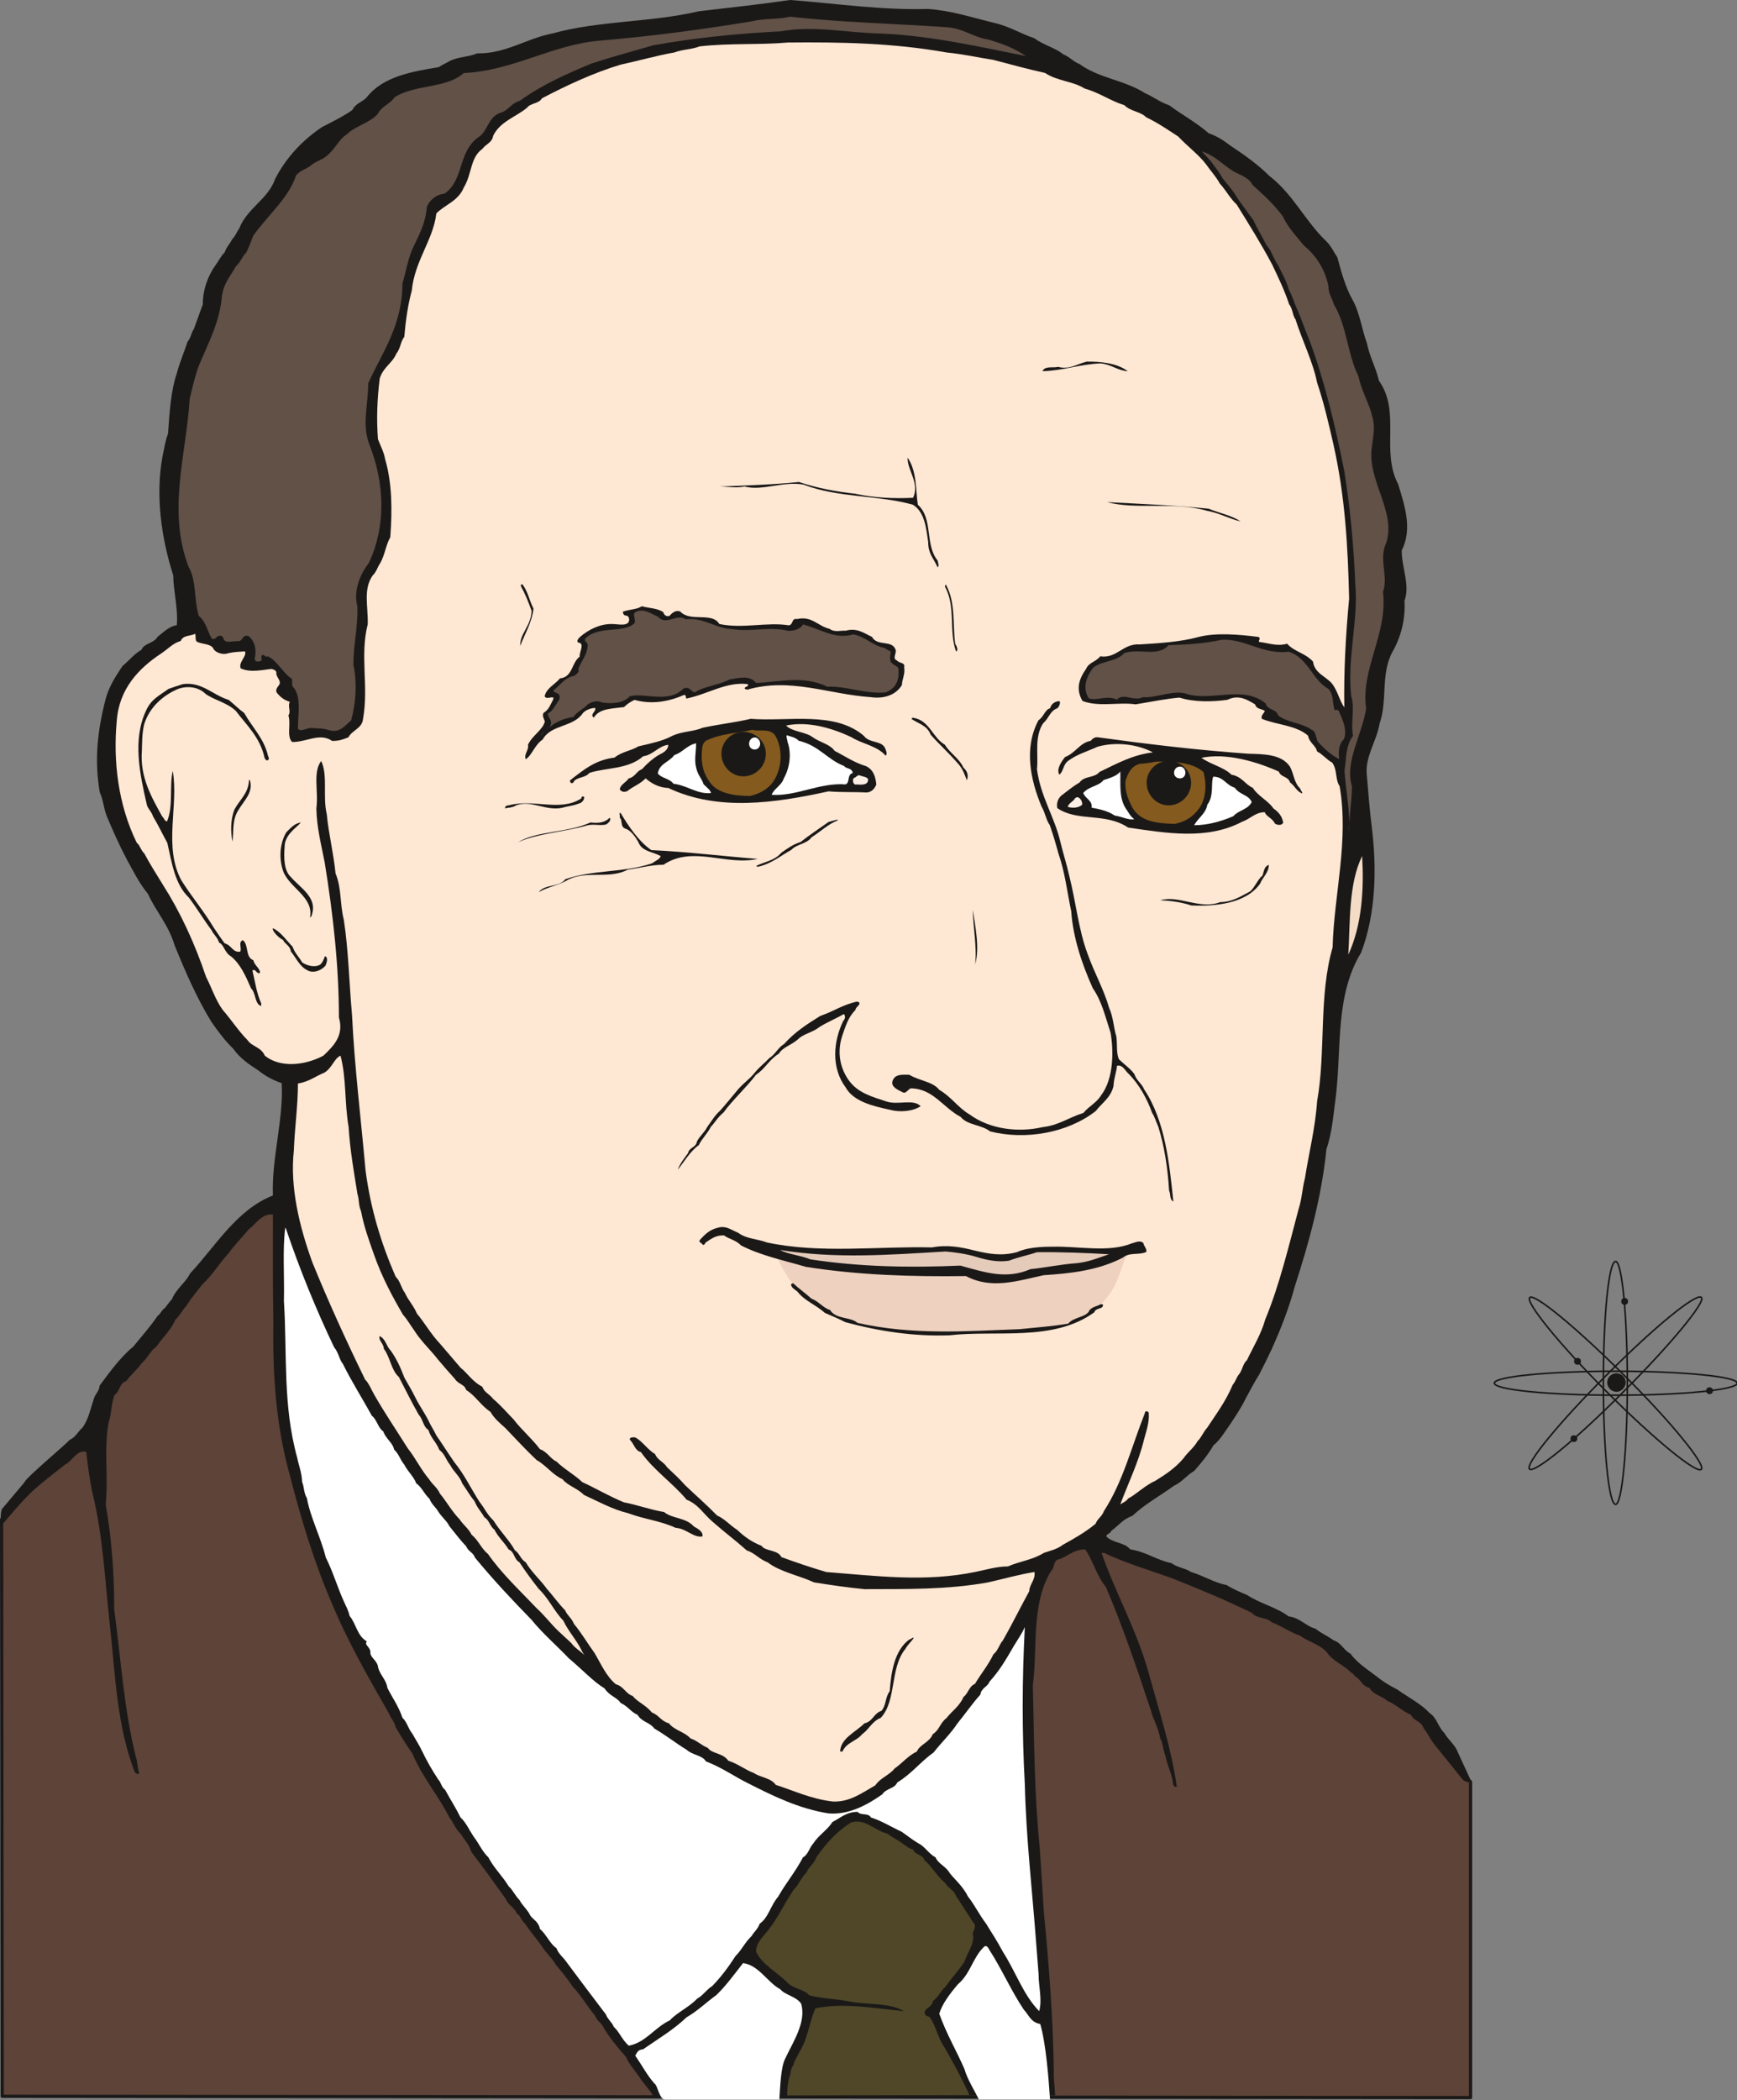
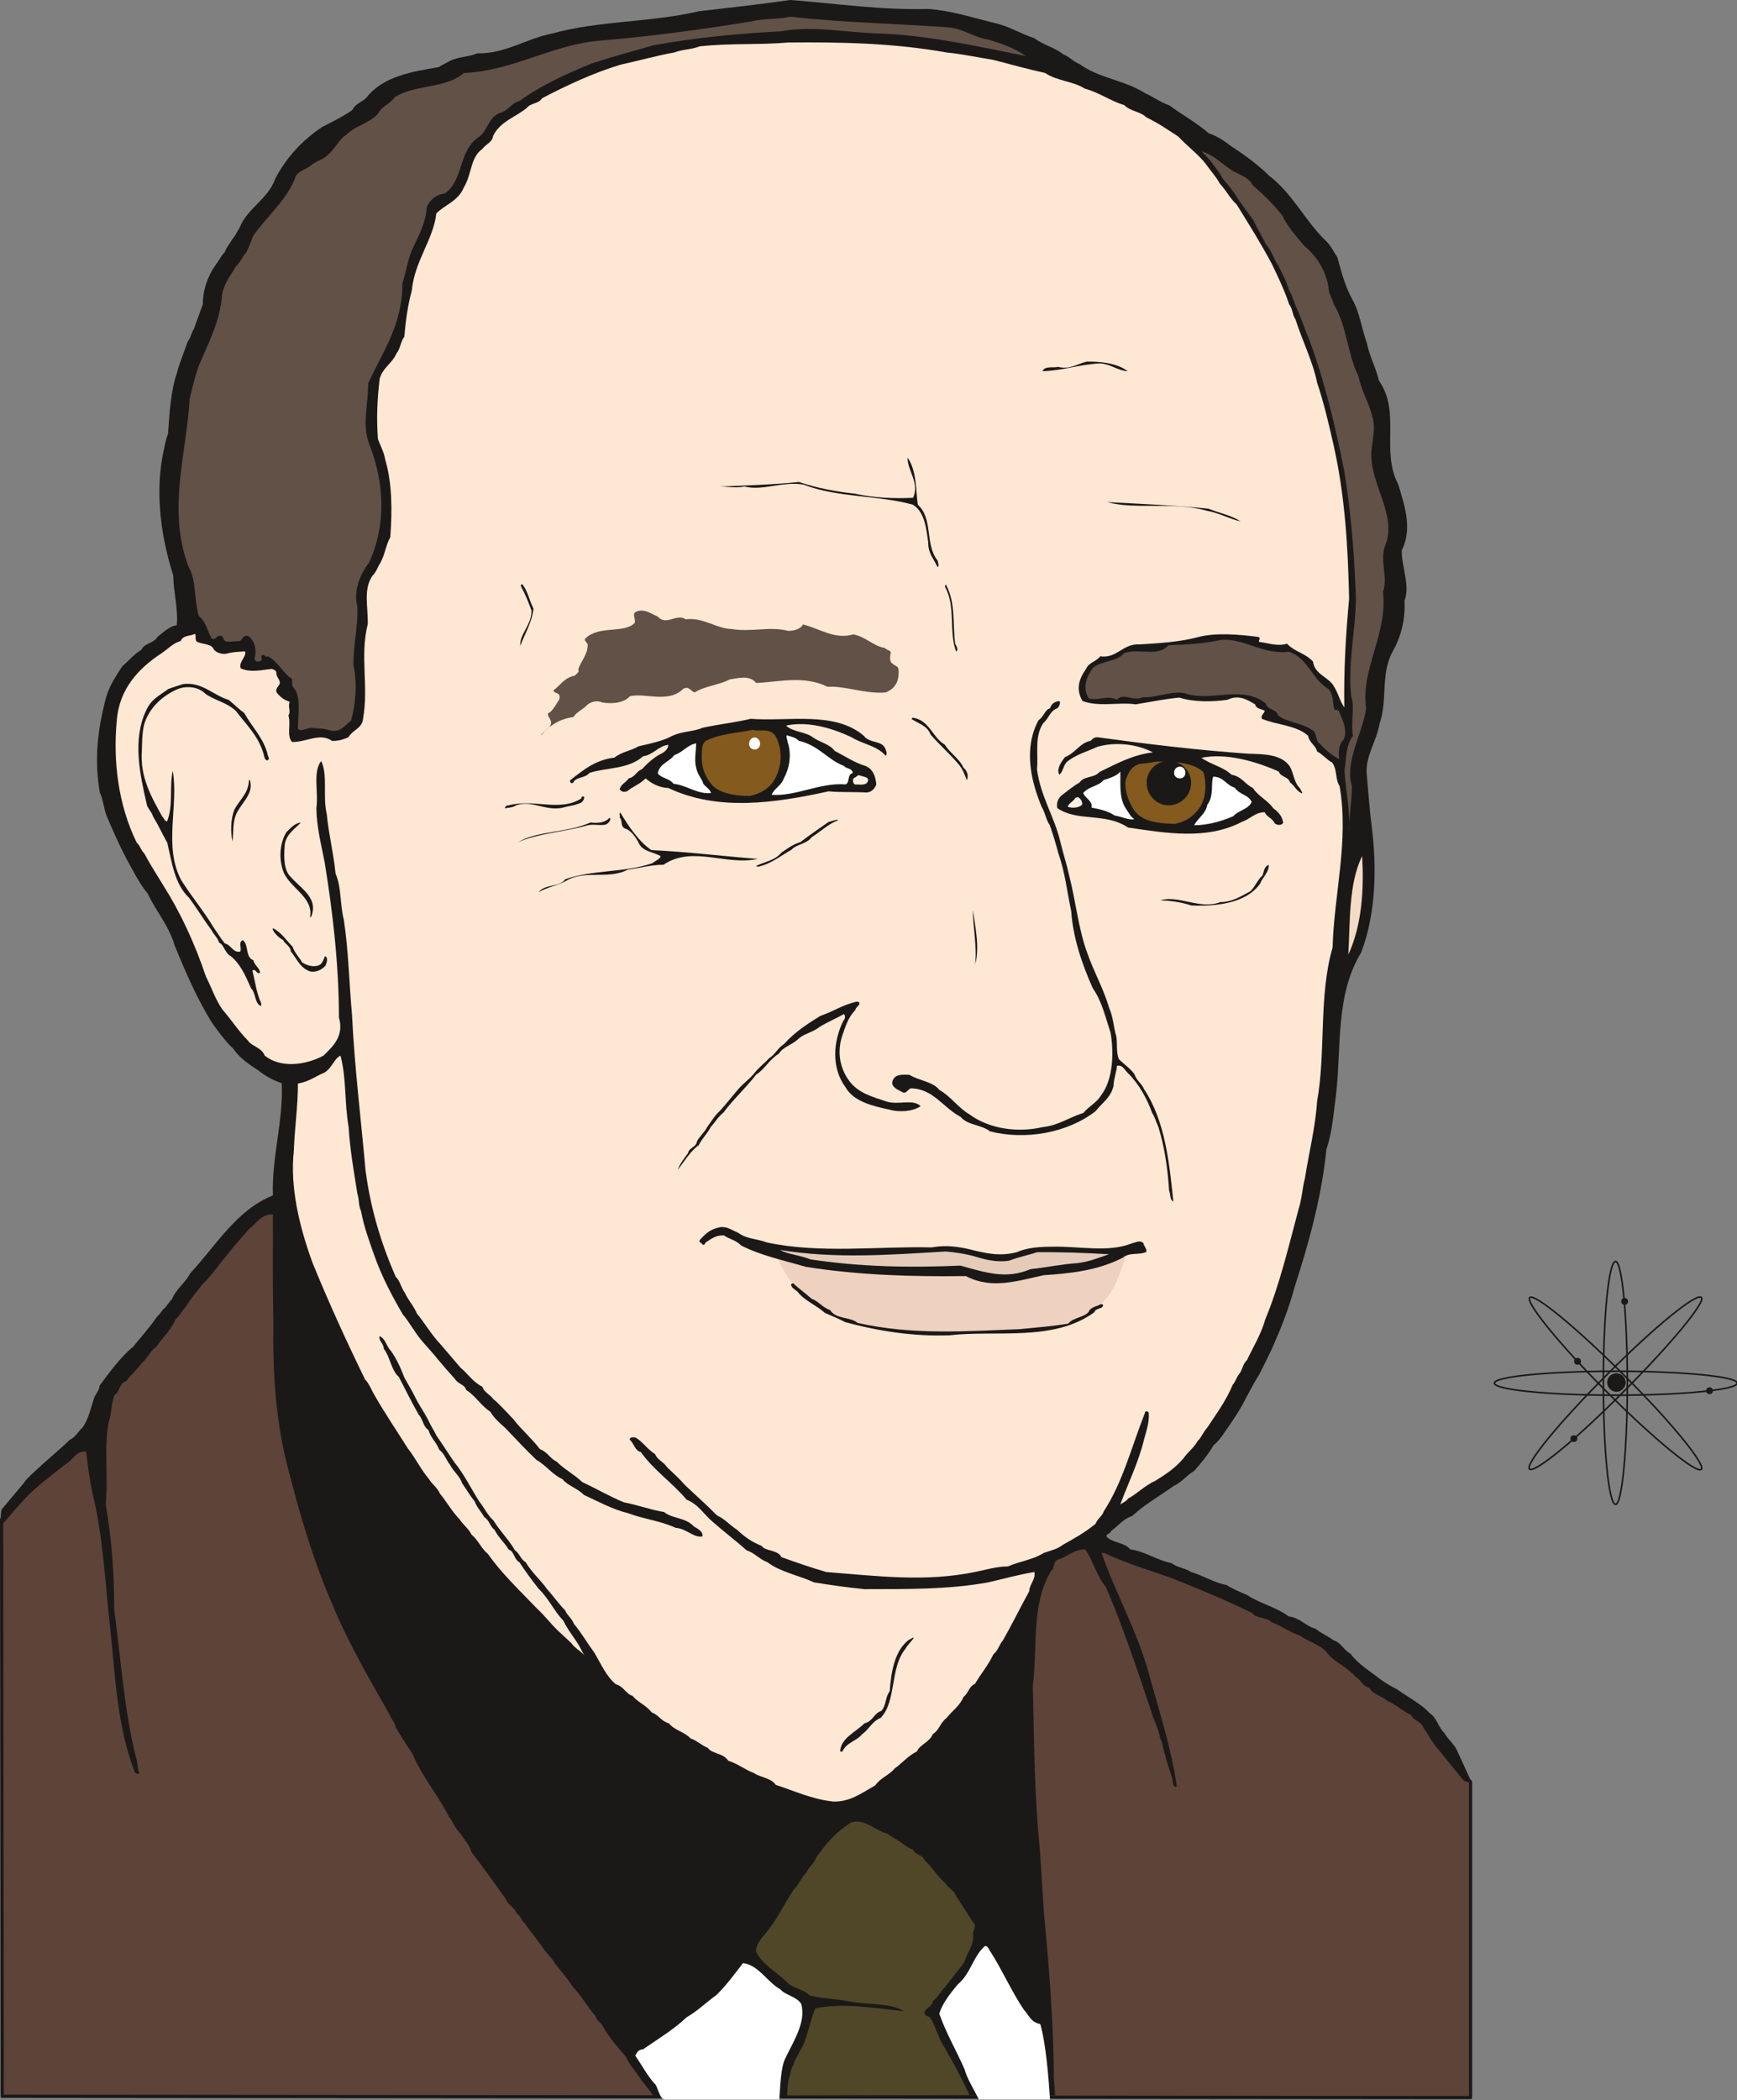
<svg xmlns="http://www.w3.org/2000/svg" xml:space="preserve" width="739.956" height="236.6mm" fill-rule="evenodd" stroke-linejoin="round" stroke-width="28.222" preserveAspectRatio="xMidYMid" version="1.2" viewBox="0 0 19578 23660">
  <rect x="0" y="0" width="19578" height="23660" fill="#808080" stroke="none" />
  <defs class="ClipPathGroup">
    <clipPath id="a" clipPathUnits="userSpaceOnUse">
      <path d="M0 0h19578v23660H0z" />
    </clipPath>
  </defs>
  <g class="SlideGroup">
    <g class="Slide" clip-path="url(#a)">
      <g class="Page">
        <g class="com.sun.star.drawing.ClosedBezierShape">
          <path fill="none" d="M-1 13479h16595v10172H-1z" class="BoundingBox" />
          <path fill="#5D4338" d="M16575 20074c-368-330-399-800-1016-1036-388-353-396-369-706-585-676-401-1549-701-2080-911l-448-234-9132-3808c-148 96-348 15-917 899-501 520-239 322-630 696-577 569-529 802-668 1126-320 175-615 404-960 894l7 6501 16550 15v-3557Z" />
          <path fill="none" stroke="#1B1918" stroke-linejoin="miter" stroke-width="36" d="M16575 20074c-368-330-399-800-1016-1036-388-353-396-369-706-585-676-401-1549-701-2080-911l-448-234-9132-3808c-148 96-348 15-917 899-501 520-239 322-630 696-577 569-529 802-668 1126-320 175-615 404-960 894l7 6501 16550 15v-3557Z" />
        </g>
        <g class="com.sun.star.drawing.ClosedBezierShape">
          <path fill="none" d="M8 0h16575v23616H8z" class="BoundingBox" />
          <path fill="#1B1918" d="m11893 23607-4530 8c-33-66-124-158-155-213-56-84-117-145-152-229-92-104-186-216-249-325-28-64-81-79-99-140-92-107-148-216-254-328-61-94-127-170-191-248-45-82-109-127-155-206-66-92-129-163-190-254-48-43-54-97-94-115-23-68-97-93-122-162-132-185-252-353-389-531-25-89-81-135-119-203-69-64-89-142-130-188-129-254-307-457-414-714-68-99-132-200-190-300-15-68-54-96-71-147-239-419-463-803-653-1260-198-459-346-952-470-1435-160-574-193-1143-185-1722-8-411-5-833-5-1212-125-15-191 107-267 161-87 101-163 180-234 276-117 132-178 239-297 353-61 79-122 150-180 242-51 53-69 106-120 150-53 124-139 193-216 307-71 48-94 124-167 188-54 76-132 137-170 198-84 23-72 122-133 155-43 112-30 198-68 312-56 315 0 600-33 922 71 407 96 785 96 1184 77 559 107 1107 244 1661 23 69 15 114 38 183-12 25-38 0-50-10-201-518-219-1090-277-1621-59-528-79-1036-201-1529-33-160-53-312-69-459-109-23-147 94-238 144-422 325-422 343-714 681-17-33-14-135 0-178l254-302c15-53 488-444 510-480 69-28 94-94 148-140 68-101 86-203 124-317 15-59 66-97 66-153 102-137 234-322 379-439 99-122 193-226 274-346 38-27 46-68 81-88 31-39 59-77 82-102 53-124 152-183 205-290 287-307 524-718 933-878-16-422 121-854 99-1265-110-38-193-87-262-143-107-68-213-142-282-243-99-95-180-207-249-306-165-269-292-562-414-861-68-231-216-391-300-579-99-120-167-259-243-397-79-149-153-317-221-477-36-92-41-191-79-269-64-369-26-701 68-1062 41-142 107-239 186-361 81-68 129-134 216-185 30-76 137-69 180-145 66-51 132-119 218-132 16-191-40-389-40-559-137-429-201-904-122-1338 23-105 30-173 63-260 16-231 31-482 99-680 36-135 84-242 122-358 39-46 39-99 69-138 38-106 69-190 102-281 0-171 61-326 142-440 40-53 63-107 104-145 20-61 58-94 84-147 43-46 53-86 81-124 89-229 325-328 404-557 127-246 312-439 528-584 122-63 247-124 343-193 38-79 120-91 163-145 185-233 505-287 813-338 35-28 81-43 116-66 102-53 214-45 315-89 315 8 562-170 844-223 525-147 1117-124 1653-251 353-41 702-79 1030-127 523 40 1031 116 1554 101 259 18 488 94 737 155 178 38 300 122 462 175 104 79 236 107 320 178 84 36 122 89 191 114 208 155 515 183 734 326 104 45 173 104 274 137 155 114 305 193 445 315 106 38 170 83 241 137 165 109 315 216 444 345 262 198 412 521 643 737 56 56 84 124 122 178 48 177 94 343 173 482 81 145 106 341 160 483 33 162 99 269 137 427 249 353 18 790 216 1165 76 247 162 506 40 747 0 196 97 396 31 567 13 208-41 409-132 569-140 251-56 551-148 812-35 209-167 371-144 585 17 203 33 406 56 584 58 475 45 975-120 1412-292 478-221 1064-284 1609-28 208-43 421-107 604-53 526-193 1044-358 1552-69 257-163 488-257 699-50 104-96 200-144 292-56 86-94 165-148 262-53 109-114 200-180 299-56 76-109 173-186 234-60 104-137 198-218 289-91 54-135 125-229 168-162 117-330 208-467 338-109 38-155 109-239 170-10 31-53 33-56 61 72 79 204 64 270 147 177 26 299 122 465 155 66 51 165 59 218 99 147 44 264 122 404 148 68 45 157 81 228 111 153 100 343 143 470 242 130 15 196 112 300 137 74 58 142 84 206 132 91 30 109 107 190 150 92 124 231 203 341 292 66 48 119 76 190 114 132 94 259 155 363 264 82 54 97 160 165 224 49 84 117 129 148 208l155 336c-31 25-79 0-99-23l-310-384c-54-68-84-137-127-190-28-84-109-77-142-150-105-46-173-122-267-158-69-61-160-68-201-147-84-18-91-86-152-122-26-18-33-46-54-48-91-97-203-122-279-236-84-87-208-115-300-183-122-41-205-110-315-148-61-63-172-40-223-106-300-148-602-272-909-394-257-91-534-175-757-282-16-3-31 0-31 0 150 434 401 879 531 1351 122 445 254 844 317 1280-22 11-33-7-40-22-13-120-71-224-87-320-27-69-30-150-60-201-21-125-82-216-105-315-162-485-317-947-508-1392-106-124-147-305-233-422-137 0-211 94-315 117-46 31-31 97-69 127-228 369-150 869-206 1291 16 617 16 1229 79 1836 15 246 31 477 46 721 58 600 104 1202 112 1791-5 86 7 124 15 269Z" />
        </g>
        <g class="com.sun.star.drawing.ClosedBezierShape">
          <path fill="none" d="M2013 187h9552v8048H2013z" class="BoundingBox" />
          <path fill="#615147" d="M8906 188c584 66 1163 76 1763 119 188 10 294 112 475 140 162 48 299 101 419 185-541-109-1082-231-1628-254-397-8-760-94-1136-25-490 25-967 73-1435 157-239 69-482 135-699 206-292 122-569 246-808 421-99 26-122 107-216 133-137 43-147 215-246 274-236 162-163 485-384 637-101 11-170 78-200 149-13 178-82 307-148 444-66 132-84 285-127 417 0 475-226 774-386 1128 0 246-74 467 15 693 171 437 188 912-7 1329-107 138-175 323-130 491 8 226-45 429-45 655 45 208 27 442-26 630-81 66-127 145-254 107-68-23-137-16-195-23-56 0-120 50-150 7 0-152 40-348-46-459-43-31 8-105-46-117-91-77-150-191-244-237-38 13-40-25-68-15-23 21 15 61-23 69-56 15-69-23-56-48 15-94-5-176-69-232-71-30-68 49-114 54-71-5-145 30-170-21-13-45-38-45-71-33-20 23-43 41-66 23-48-84-64-190-145-254-56-195-23-396-117-559-238-633-23-1260 15-1885 31-130 56-242 100-366 109-264 241-500 264-798 23-147 96-218 157-330 56-48 69-111 117-155 33-68 53-124 79-190 165-234 396-419 482-679 54-64 122-69 183-125 48-35 109-53 145-81 102-71 155-203 241-254 104-102 252-125 351-231 48-94 134-107 193-191 234-147 579-94 777-271 569-28 996-323 1544-366 591-51 1106-120 1698-216 155-38 285-18 437-53Z" />
        </g>
        <g class="com.sun.star.drawing.ClosedBezierShape">
          <path fill="none" d="M1303 478h13904v19820H1303z" class="BoundingBox" />
          <path fill="#FEE7D3" d="M8878 479c592-6 1192 5 1789 112 185 18 353 56 530 84 201 53 389 104 582 147 137 92 315 92 445 175 177 51 292 140 449 188 66 69 188 74 244 135 137 66 246 142 363 218 89 97 244 216 315 315 54 77 112 138 153 214 76 84 121 175 190 236 140 226 279 447 401 678 69 145 140 292 191 447 41 51 41 135 71 168 76 239 198 482 244 714 76 226 129 454 183 691 134 592 165 1164 178 1745-39 422-61 823-54 1222-53-68-76-193-145-274-76-81-190-112-208-241-91-99-206-107-292-201-114 33-208-8-315-20-13-23 23-31-5-56-216-28-480-51-678 0-201 56-452 71-663 84-191-13-257 162-445 134-53 66-127 66-160 142-86 122-114 234-40 361 185 71 409 10 599 38 170-28 361-66 495-76 160 53 376 48 539 25 127-63 226 0 312 51 16 56 71 48 110 74-8 28-49 51-33 89 160 68 386 71 520 190 15 82 87 109 102 178 63 31 109 94 170 125 61 83 31 185 84 266 107 615-64 1222-79 1816-160 554-74 1176-175 1735-20 300-94 589-137 866-31 117-31 219-71 346-112 419-214 853-376 1244-46 165-138 315-206 458-48 46-48 100-84 153-38 43-41 84-76 124-81 191-180 320-287 483-51 58-66 112-109 152-44 79-112 125-158 193-99 117-208 186-317 254-120 54-216 153-308 201-28 38-61 46-89 66 84-228 206-475 267-729 26-99 64-201 53-307-20-21-43-15-43 7-155 394-249 778-462 1105-23 64-69 79-94 143-117 96-239 165-368 236-64 51-148 68-214 91-124 79-271 94-406 153-127 0-257 40-363 61-569 119-1128 45-1684 2-181-53-336-107-506-168-40-86-183-63-223-127-112-43-198-106-275-180-84-53-140-124-227-162-122-125-243-229-360-341-66-76-135-137-204-203-40-63-109-81-134-147-89-54-145-148-224-188-30-5-68 0-61 25 54 56 56 122 125 140 140 201 355 345 515 536 133 53 191 162 290 246 132 117 263 214 387 325 94 31 137 97 236 135 143 109 353 147 524 226 190 30 378 58 569 76 467-2 922 8 1391-76 168-38 369-94 524-117 12 92-59 140-59 216-106 193-198 381-297 554-41 45-53 114-107 157-61 127-139 216-208 333-68 28-76 109-129 147-46 107-125 153-191 237-79 63-81 137-155 182-38 94-145 115-180 196-104 51-168 135-249 190-64 79-163 107-219 191-152 86-284 188-475 183-246-28-436-120-647-188-54-79-175-84-244-132-107-41-185-107-291-140-63-91-185-76-231-145-76-30-122-83-195-106-69-77-176-87-244-171-87-22-114-94-191-121-71-87-162-117-216-186-83-28-101-109-190-132-109-89-170-234-241-353-89-122-140-216-232-328-27-68-76-94-99-152-73-74-147-178-205-241-77-107-171-186-239-300-61-38-71-104-122-135-61-111-170-218-241-335-77-74-99-137-158-211-101-157-170-307-284-447-79-114-137-208-203-302-28-61-61-104-89-168-46-91-99-162-145-254-43-89-87-157-127-231-43-112-84-204-150-298-58-61-56-130-127-168-20 46 46 84 46 143 73 94 81 239 170 318 76 147 140 277 223 424 49 51 49 135 110 173 28 94 89 135 122 223 63 46 76 115 121 168 41 81 110 127 138 211 53 76 89 140 139 201 31 76 71 111 110 180 58 33 61 102 114 140 43 86 109 139 160 223 68 26 56 107 122 145 71 107 134 193 218 300 112 106 175 254 275 355 63 130 147 214 208 338 15 28 18 36 30 53-48-53-106-78-147-137-58-53-97-91-150-139-94-92-150-171-241-254-191-201-396-392-546-608-84-71-107-154-188-221-28-63-104-121-132-170-84-84-153-208-224-292-25-63-84-101-122-162-91-107-152-237-239-346-124-198-261-399-378-604-36-64-61-130-104-173-216-443-412-872-594-1319-148-407-254-851-209-1260 10-264 46-501 46-755 127-22 196-81 300-124 86-53 109-160 180-190 69 264 43 525 91 800 16 259 59 505 100 759 22 69 10 125 40 191 36 188 89 325 145 487 91 259 208 475 328 681 48 53 83 117 122 170 81 130 187 224 271 333 64 77 130 151 191 219 40 64 109 59 129 127 102 61 171 181 272 244 43 76 109 130 168 183 122 127 239 254 353 361 109 61 178 165 292 216 61 76 168 101 241 177 158 72 320 163 498 206 191 71 361 84 536 165 124 8 201 115 302 97 13-51-53-89-96-112-92-104-244-86-336-163-154-25-309-83-452-109-162-66-325-162-470-228-86-84-208-148-289-231-71-31-104-110-188-140-92-122-206-216-297-335-71-72-140-155-231-232-41-55-99-71-122-137-107-53-165-150-247-216-84-100-160-186-231-270-101-107-170-231-259-338-35-86-102-155-135-233-45-59-53-135-104-181-165-378-284-769-340-1201-53-592-124-1166-152-1745-33-368-39-719-92-1072-46-180-25-363-94-526-23-233-79-452-99-668-48-203 15-437-63-599-97 127-28 345-54 531 3 216 54 406 94 614 94 579 160 1164 160 1745 61 206-66 325-175 430-216 114-490 137-660 0-41-97-148-105-191-171-112-114-188-236-284-345-82-114-125-252-188-373-127-379-292-732-483-1032-76-124-145-231-213-358-41-38-49-94-84-119-211-429-268-922-226-1372 25-361 246-594 505-764 79-54 132-115 216-138 26-68 109-53 163-81 10 23-5 81 25 92 61 28 160 20 183 81 30 46 114 66 163 46 68-16 127-16 190-21 25 54-76 122-48 191 109 53 256 15 348 7 33 8 61 23 53 54 8 48 61 86 31 127-23 30-44 61-23 89 45 53 78 78 145 101-28 54 17 99-16 153 31 99-23 231 41 299 162 3 312-109 452-12 76 0 122-16 183-41 46-84 155-99 165-208 66-374-38-706 53-1067 5-201-53-391 54-546 45-43 58-102 89-145 53-99 63-206 111-287 23-307 21-612-58-880-15-86-53-150-81-226-18-236-8-454 20-683 41-132 142-170 188-282 46-53 46-135 89-188 15-180 40-358 84-518 33-341 241-569 277-871 86-94 248-138 309-292 94-153 72-338 209-435 43-58 111-71 122-147 78-163 254-211 383-318 38-53 132-43 168-106 284-148 576-285 886-379 201-43 422-106 605-137 101-38 183-30 287-69 338-38 669-15 991-43Z" />
        </g>
        <g class="com.sun.star.drawing.ClosedBezierShape">
          <path fill="none" d="M13548 1707h2102v7678h-2102z" class="BoundingBox" />
          <path fill="#615147" d="M13548 1707c137 40 233 147 353 223 88 46 175 71 218 155 135 122 234 213 335 345 69 143 159 232 243 336 147 122 241 279 276 459 0 87 46 143 61 204 148 244 155 570 277 808 33 168 125 313 155 452 38 120 10 224 0 323-71 391 272 734 160 1100-91 190 26 376-38 556 56 470-254 870-190 1314-46 300-244 595-160 879-3 186-33 343-33 523 17-233-36-472-51-701 23-144 12-284 96-393-28-150 23-320-20-445-48-430 81-852 46-1258-18-437-56-854-125-1283-101-508-221-1008-391-1468-53-124-94-252-147-369-32-69-47-137-85-201-31-109-84-198-122-277-56-79-71-162-132-228-53-107-104-186-147-280-61-84-122-165-181-251-53-92-106-145-162-216-38-69-71-107-109-160-28-46-112-125-127-147Z" />
        </g>
        <g class="com.sun.star.drawing.ClosedBezierShape">
          <path fill="none" d="M11750 4074h963v110h-963z" class="BoundingBox" />
          <path fill="#1B1918" d="M12248 4074c153-2 341 15 463 108-117-7-186-79-310-88-240 11-413 81-651 88 27-64 121-34 175-49 132 34 206-30 323-59Z" />
        </g>
        <g class="com.sun.star.drawing.ClosedBezierShape">
          <path fill="none" d="M8108 5155h2472v1237H8108z" class="BoundingBox" />
          <path fill="#1B1918" d="M10230 5156c105 154 89 355 115 530 177 161 76 448 223 629 5 33 21 56 0 76-46-104-106-150-106-282-23-160-39-341-173-423-382-109-842-76-1231-226-226-43-465 74-666 21-102 20-193 0-284 0 297-11 604-21 897-51 211 71 424 109 633 132 215 48 445 56 653 46 79-163-68-315-61-452Z" />
        </g>
        <g class="com.sun.star.drawing.ClosedBezierShape">
          <path fill="none" d="M12479 5657h1506v218h-1506z" class="BoundingBox" />
          <path fill="#1B1918" d="M12484 5657c376 20 757 35 1139 74 133 54 247 71 361 143-122-25-239-95-382-120-371-107-796-8-1123-97h5Z" />
        </g>
        <g class="com.sun.star.drawing.ClosedBezierShape">
          <path fill="none" d="M5864 6579h151v698h-151z" class="BoundingBox" />
          <path fill="#1B1918" d="M5884 6579c65 76 83 191 129 277-17 158-105 299-149 420-9-134 127-232 127-397-40-109-68-179-122-280 3-13 15-20 15-20Z" />
        </g>
        <g class="com.sun.star.drawing.ClosedBezierShape">
          <path fill="none" d="M10650 6585h142v756h-142z" class="BoundingBox" />
          <path fill="#1B1918" d="M10665 6593c108 201 72 443 101 659 15 23 40 76 10 87-85-229 0-509-126-730 5-23 17-30 15-16Z" />
        </g>
        <g class="com.sun.star.drawing.ClosedBezierShape">
          <path fill="none" d="M5920 6830h4275v1724H5920z" class="BoundingBox" />
-           <path fill="#1B1918" d="M7234 6830c81 22 183 22 243 68 8 38 46 53 72 38 30-38 76-66 119-46 114 122 356 0 440 140 267 56 536-25 783 15 56-10 25-83 94-71 167-38 236 82 365 110 56 45 135 15 181 22 129-38 213 31 297 69 63 114 231 25 269 152 3 41-38 94 10 112 31 36 97 23 84 76 13 84-25 137-25 202-74 122-216 157-353 137-478-33-904-224-1392-84-15-7-28-10-28-10 0-35 51-15 35-53-243-29-450 114-689 162-18-2 5-40-30-40-176 78-369 109-557 56-50 22-91 53-119 81-137 18-279 15-340 119-51-38 30-68 15-109-53 0-107 25-137 56-110 165-361 127-455 300-89 58-122 180-190 221-25-56 38-102 25-163 51-109 165-163 190-262-10-30-33-66-15-96 66-41 81-104 107-147 5-16 5-26 5-26-31-12-81 23-99-15 18-91 119-135 173-202 142-12 129-175 221-244-3-55 48-129 5-154-59-8-16-54 0-69 94-81 223-147 358-145 66 0 165 26 190-25 16-38-7-69-25-69-38 0-43-38-38-46 79-27 152-22 211-60Z" />
        </g>
        <g class="com.sun.star.drawing.ClosedBezierShape">
          <path fill="none" d="M6096 6879h4034v1412H6096z" class="BoundingBox" />
          <path fill="#615147" d="M7195 6883c84-19 145 33 219 63 96 110 211-40 315 31 200-25 348 107 516 109 224 38 425-33 638 21 79 2 145-28 168-72 195 49 355 173 568 112 143 28 219 130 354 153 25 27 73 27 66 58-11 48-11 102 20 117 25 30 68 25 68 71 11 133-43 217-147 255-221 20-452-76-653-64-269-132-548-53-805-43-76-96-208-51-297-40-118 63-293 78-395 147-48-15-63-76-129-41-170 168-432 41-602 84-76 84-211 84-308 71-66-30-127-7-167 21-51 58-130 86-160 142-163 20-280 104-368 211 20-54 127-82 114-160-8-44-69-84-8-107 48-46 71-99 99-137 15-38 3-64-15-71-23-13-41-13-48-36 81-61 127-147 238-165 26-23 61-52 41-67 20-86 109-168 107-285-8-30-51-45-23-71 152-147 429-50 551-170 18-43-28-99 8-122 25-19 25-7 35-15Z" />
        </g>
        <g class="com.sun.star.drawing.ClosedBezierShape">
          <path fill="none" d="M12234 7207h2929v1348h-2929z" class="BoundingBox" />
          <path fill="#615147" d="M13767 7208c264-17 465 170 758 134 221 71 259 311 449 420 61 69 41 153 69 239 15-10 51 0 51 20 43 94 96 217 50 311-60 54-58 153-50 221-102-56-158-109-242-198-22-48-22-117-66-132-109-80-287-85-379-163-23-77-122-59-140-133-251-210-597-27-881-106-145-59-353 46-502 33-116 53-215-54-297 28-104-54-231 18-315-15-85-130-10-267 51-347 107-81 257-61 348-162 173-59 377 48 499-89 206-8 409-18 597-61Z" />
        </g>
        <g class="com.sun.star.drawing.ClosedBezierShape">
          <path fill="none" d="M1560 7703h1472v3631H1560z" class="BoundingBox" />
          <path fill="#1B1918" d="M2062 7707c215-29 338 125 516 178 66 54 120 109 175 148 94 167 224 289 267 480 8 25 18 33 3 48-16 13-31 0-41-23-51-234-203-368-323-528-96-94-251-125-342-193-80-79-205-94-309-56-170 71-325 208-383 399-26 106-23 223-26 299-23 295 110 524 229 739 25 21 28 59 56 54 71-178 23-394 63-567 69 389-109 857 99 1236 117 185 255 348 362 528 43 64 84 125 124 178 82 23 89 107 176 94 20-46-26-102 28-130 71 51 25 191 119 226 15 64 74 87 76 143-40 20-48-54-86-26 30 122 46 254 99 369v30c-74-20-58-145-114-198-64-147-122-277-229-363-69-38-76-130-132-153-18-61-61-89-84-139-95-127-168-252-257-369-160-152-191-396-242-615-58-105-101-199-162-300-15-53-56-81-69-130-79-345-164-736-7-1064 58-127 144-162 251-241 64-23 107-36 163-54Z" />
        </g>
        <g class="com.sun.star.drawing.ClosedBezierShape">
          <path fill="none" d="M10056 7899h3170v5638h-3170z" class="BoundingBox" />
          <path fill="#1B1918" d="M11942 7899c15 15-6 68-26 81-81 28-91 109-160 170-99 155-51 345-68 516 40 309 198 536 264 820 30 127 73 257 99 378 76 298 106 613 206 878 78 221 183 399 244 612 49 109 49 218 82 325 12 97-3 178 28 254 63 61 132 107 175 168 25 76 84 106 109 170 239 358 285 836 330 1265-45-23-28-84-48-122-15-254-53-501-122-722-28-63-43-116-69-154-58-163-147-320-261-437-46-38-69-110-135-94-7 76-35 134-40 231-33 132-131 188-200 279-317 247-792 330-1191 229-94-76-256-69-331-163-201-106-310-320-564-322-35 17-53 63-89 45-53-28-131-58-117-122 26-88 110-76 191-76 119 71 264 76 338 170 134 77 211 201 341 277 229 168 551 206 823 143 185-21 290-107 460-160 63-77 147-112 200-199 139-182 144-490 106-706-61-185-98-353-200-500-121-269-223-570-243-867-49-231-69-435-145-653-28-104-56-201-97-318-43-60-50-137-91-205-130-310-201-668-36-976 61-40 74-122 130-134 15-54 61-81 107-81Z" />
        </g>
        <g class="com.sun.star.drawing.ClosedBezierShape">
          <path fill="none" d="M10274 8085h635v706h-635z" class="BoundingBox" />
          <path fill="#1B1918" d="M10286 8085c193 27 219 221 364 305 56 94 163 155 209 258 43 38 61 89 38 142-23-61-41-114-84-170-117-138-225-230-324-344-38-103-137-123-215-176 0-3 12-15 12-15Z" />
        </g>
        <g class="com.sun.star.drawing.ClosedBezierShape">
          <path fill="none" d="M6424 8098h3571v950H6424z" class="BoundingBox" />
          <path fill="#1B1918" d="M8462 8098c421 33 948-91 1276 193 61 84 198 49 238 138 13 30 28 68 6 84-97-112-260-130-384-207-229-109-499-183-738-132 69 71 224 71 301 132 79 57 193 77 246 153 125 64 216 130 356 173 89 43 107 135 114 207-22 53-61 89-114 89-142-8-284 0-424-13-601 132-1246 228-1807-38-114-3-201-61-255-108-66 67-147 93-206 143-38 16-68 8-86-20 10-56 71-76 101-123 74-15 89-84 148-102 58-63 130-129 206-170 46-20 94-58 92-106-107 10-170 114-283 129-170 150-419 125-607 188-46 61-155 43-180 108-28 20-38-9-38-24 157-122 287-231 502-257 84-68 188-76 270-127 145-33 272-61 369-112 112-59 251-51 353-97 191-41 376-61 544-101Z" />
        </g>
        <g class="com.sun.star.drawing.ClosedBezierShape">
          <path fill="none" d="M7909 8222h891v746h-891z" class="BoundingBox" />
          <path fill="#845A1E" d="M8480 8222c83 22 198-22 259 66 83 149 76 336 0 478-54 107-160 173-285 201-171 0-364-28-448-148-74-96-103-200-96-336 5-56 0-99 45-137 160-81 353-86 525-124Z" />
        </g>
        <g class="com.sun.star.drawing.ClosedBezierShape">
          <path fill="none" d="M8697 8282h916v675h-916z" class="BoundingBox" />
          <path fill="#FFF" d="M8867 8283c61 20 94 22 137 63 224 51 323 213 509 283 30 38 86 18 99 79-69 20-28 106-81 129-292-23-558 137-834 117 30-74 111-102 139-188 71-127 84-285 41-407-3-31-18-56-10-76Z" />
        </g>
        <g class="com.sun.star.drawing.ClosedBezierShape">
          <path fill="none" d="M11913 8306h2767v1088h-2767z" class="BoundingBox" />
          <path fill="#1B1918" d="M12372 8306c554 76 1126 145 1695 185 181 5 379 5 473 147 45 84 43 176 114 245 8 31 28 36 23 56-64-25-79-81-137-125-23-71-102-54-127-122-265-117-590-211-872-155 105 76 257 107 338 190 122 23 150 107 242 149 55 91 177 147 231 231 61 43 99 89 111 160-17 41-78 25-94 10-30-63-94-74-114-127-107 0-162 76-254 107-399 211-864 127-1286 66-259-173-569-61-798-219-14-68 18-119 49-144 73-56 127-100 203-146 53-76 165-46 223-117 196-94 371-193 602-221-172-92-416-122-622-64-122 56-231 84-333 160-58 41-51 120-99 155-37-61 23-147 64-198 122-48 165-160 289-183 23-25 41-42 79-40Z" />
        </g>
        <g class="com.sun.star.drawing.ClosedBezierShape">
          <path fill="none" d="M7414 8374h601v564h-601z" class="BoundingBox" />
          <path fill="#FFF" d="M7846 8374c0 91-23 191 0 272 18 89 64 122 84 189 41 41 76 64 84 99-150 18-274-89-423-104-45-62-139-62-177-118 22-114 124-122 187-206 97-31 139-110 245-132Z" />
        </g>
        <g class="com.sun.star.drawing.ClosedBezierShape">
          <path fill="none" d="M12684 8580h904v704h-904z" class="BoundingBox" />
          <path fill="#845A1E" d="M13033 8580c170 0 405 0 532 119 38 145 28 298-48 407-69 92-148 150-276 176-188-6-379-21-473-176-53-94-96-209-81-316 35-94 61-152 157-185 67-3 136-15 189-25Z" />
        </g>
        <g class="com.sun.star.drawing.ClosedBezierShape">
          <path fill="none" d="M12210 8692h576v541h-576z" class="BoundingBox" />
          <path fill="#FFF" d="M12627 8692c5 127-18 293 61 415 36 50 51 91 97 121-61 16-143-30-221-40-78-54-179-74-261-89 16-79-78-107-93-166 63-76 177-76 228-145 72-23 151-46 189-96Z" />
        </g>
        <g class="com.sun.star.drawing.ClosedBezierShape">
          <path fill="none" d="M9614 8734h172v107h-172z" class="BoundingBox" />
          <path fill="#FEEFE4" d="M9690 8735c31 15 85 15 95 46 0 79-105 54-149 57-30-16-25-70-10-73 34-15 39-37 64-30Z" />
        </g>
        <g class="com.sun.star.drawing.ClosedBezierShape">
          <path fill="none" d="M13459 8750h651v548h-651z" class="BoundingBox" />
          <path fill="#FFF" d="M13675 8750c117 0 140 93 242 124 59 84 153 76 191 161-40 86-152 94-207 160-142 61-295 102-442 102 48-87 132-130 149-232 78-97 37-252 67-315Z" />
        </g>
        <g class="com.sun.star.drawing.ClosedBezierShape">
          <path fill="none" d="M2606 8788h222v695h-222z" class="BoundingBox" />
          <path fill="#1B1918" d="M2816 8788c43 139-66 231-125 332-79 116-54 245-71 362-22-117-22-246 22-362 64-117 159-183 164-330 2-2 10-2 10-2Z" />
        </g>
        <g class="com.sun.star.drawing.ClosedBezierShape">
          <path fill="none" d="M5690 8972h896v137h-896z" class="BoundingBox" />
          <path fill="#1B1918" d="M6583 8976c8 30-25 69-51 74-66 26-96 26-160 41-201 66-377-87-555-18-39 26-89 26-127 33 5-18 12-33 43-33 280-77 580 76 817-77 13-37 23-20 33-20Z" />
        </g>
        <g class="com.sun.star.drawing.ClosedBezierShape">
          <path fill="none" d="M12035 8981h164v120h-164z" class="BoundingBox" />
          <path fill="#FEEFE4" d="M12147 8981c34 10 55 56 50 84-42 42-124 39-162 24 12-44 59-54 84-98 13-10 28-10 28-10Z" />
        </g>
        <g class="com.sun.star.drawing.ClosedBezierShape">
          <path fill="none" d="M6073 9157h2468v895H6073z" class="BoundingBox" />
          <path fill="#1B1918" d="M6995 9159c91 152 205 321 346 418 422 20 795 68 1199 99-353 81-734-155-1062 66-137 0-283 40-402 55-206 111-460 8-668 111-107 66-229 81-335 142 66-91 231-53 299-145 320-110 658-71 977-179 38-28 96-50 96-83-99-51-212-51-252-160-33-56-79-123-138-146-71-18-33-102-71-125 11-17-15-62 11-53Z" />
        </g>
        <g class="com.sun.star.drawing.ClosedBezierShape">
          <path fill="none" d="M5839 9213h1041v276H5839z" class="BoundingBox" />
          <path fill="#1B1918" d="M6871 9213c25 22-16 63-41 76-81 17-152-13-229 15-260 70-544 87-762 184 215-130 557-104 816-222 94 10 162 2 216-53Z" />
        </g>
        <g class="com.sun.star.drawing.ClosedBezierShape">
          <path fill="none" d="M8522 9235h927v530h-927z" class="BoundingBox" />
          <path fill="#1B1918" d="m9430 9235 18 5c-109 40-193 124-301 193-56 77-170 77-226 140-127 71-222 155-374 191-18 0-25-8-25-8 86-46 208-58 285-150 71-50 137-96 216-120 109-84 207-150 316-226 30-10 66-18 91-25Z" />
        </g>
        <g class="com.sun.star.drawing.ClosedBezierShape">
          <path fill="none" d="M3161 9266h369v1071h-369z" class="BoundingBox" />
          <path fill="#1B1918" d="M3392 9266c-56 63-184 139-184 274-10 117-8 270 69 339 100 116 278 218 248 388-10 38-10 59-31 69 46-239-251-338-309-542-45-150-24-308 43-419 57-56 93-99 164-109Z" />
        </g>
        <g class="com.sun.star.drawing.ClosedBezierShape">
          <path fill="none" d="M15196 9644h165v1112h-165z" class="BoundingBox" />
          <path fill="#F4DBC5" d="M15353 9644c21 369 0 773-156 1111 22-354 0-796 156-1111Z" />
        </g>
        <g class="com.sun.star.drawing.ClosedBezierShape">
          <path fill="none" d="M13078 9743h1224v461h-1224z" class="BoundingBox" />
          <path fill="#1B1918" d="M14301 9743c0 88-68 137-99 213-162 229-516 255-773 245-131-43-252-54-351-59 213-61 445 110 676 21 140 0 245-74 339-122 56-54 86-138 137-177 18-53 18-101 71-121Z" />
        </g>
        <g class="com.sun.star.drawing.ClosedBezierShape">
          <path fill="none" d="M10965 10251h51v614h-51z" class="BoundingBox" />
          <path fill="#1B1918" d="M10965 10251c26 182 80 427 26 613 23-191-26-438-26-613Z" />
        </g>
        <g class="com.sun.star.drawing.ClosedBezierShape">
          <path fill="none" d="M3074 10457h613v492h-613z" class="BoundingBox" />
          <path fill="#1B1918" d="M3076 10457c92 43 154 140 222 209 26 76 77 119 107 176 56 38 143 61 204 25 28-25 38-56 54-95 43 16 15 85 5 108-59 64-144 84-199 53-94-43-138-153-191-214-8-68-70-84-87-129-51-24-129-106-115-133Z" />
        </g>
        <g class="com.sun.star.drawing.ClosedBezierShape">
          <path fill="none" d="M7639 11285h2739v1894H7639z" class="BoundingBox" />
          <path fill="#1B1918" d="M9652 11285c13 0 28 0 36 15 0 30-46 48-46 78-84 82-114 191-152 300-59 191-16 368 83 501 102 135 255 176 415 229 135 46 303-33 389 54-89 60-239 71-348 40-185-40-410-91-499-254-162-217-139-516-25-748 23-22 25-55 7-76-83 48-190 92-274 145-79 63-185 79-241 137-76 69-173 89-219 165-109 66-157 173-256 236-107 141-270 291-367 426-66 53-101 119-142 160-43 83-104 137-137 208-94 66-168 190-236 277 20-64 73-130 114-186 15-68 91-63 101-132 31-61 89-106 115-162 50-69 91-137 144-183 69-76 122-145 183-216 70-90 149-136 212-217 54-66 112-107 160-160 69-43 102-122 168-160 124-137 254-221 409-317 157-54 244-122 406-160Z" />
        </g>
        <g class="com.sun.star.drawing.ClosedBezierShape">
          <path fill="none" d="M3198 13829h8531v9218H3198z" class="BoundingBox" />
-           <path fill="#FFF" d="M3223 13842c157 465 342 915 543 1336 53 64 56 135 99 188 102 206 224 396 325 582 61 48 69 137 130 178 30 86 109 129 122 205 53 46 68 115 114 168 41 81 107 135 135 211 68 51 89 119 150 175 22 61 76 102 94 137 43 69 106 117 129 170 76 94 125 160 191 229 22 58 82 71 97 125 211 256 427 485 638 701 119 149 307 313 421 435 150 124 275 262 404 340 53 84 140 99 180 163 84 38 112 99 191 134 48 82 137 82 190 155 133 77 239 163 364 239 66 61 178 61 216 130 185 71 322 172 480 249 279 142 569 284 901 337 237 21 453-106 608-215 44-69 138-61 168-133 160-96 272-243 409-337 89-115 191-209 269-328 97-119 173-231 259-325 10-76 87-92 102-145 114-124 190-256 277-406 43-71 89-136 122-210-31 583-33 1177 0 1774 15 615 84 1194 129 1801 8 120 18 214 26 335 0 145 43 285 7 417-178-180-261-437-409-668-63-119-124-211-190-318-79-104-125-205-203-304-59-117-135-178-206-264-38-74-130-105-160-178-79-43-125-127-193-158-76-45-130-91-191-132-122-56-223-122-345-160-31-56-112-18-150-63-128 0-197 71-283 114-61 94-155 147-216 241-46 51-58 127-117 158-89 170-190 284-279 442-86 99-109 236-208 304-23 64-64 92-92 140-79 76-109 155-180 224-89 137-160 231-262 338-68 43-104 106-172 144-94 99-224 153-308 244-173 81-269 249-462 285-76-66-102-150-170-214-21-53-69-84-87-137-152-201-297-391-436-579-46-69-97-99-122-168-77-53-117-162-186-216-15-81-73-104-107-149-30-66-93-117-124-178-58-61-76-115-122-155-76-125-162-198-228-325-72-69-107-158-163-229-57-84-87-162-153-223-54-112-117-206-171-308-48-38-45-84-76-114-68-102-132-213-183-320-33-71-76-135-109-196-53-66-61-134-114-183-41-124-107-215-170-337-13-99-94-153-107-247-18-71-94-99-84-162-10-59-71-74-41-115-109-62-121-201-193-285-15-66-43-114-61-155-76-165-127-345-208-505-58-232-173-448-213-668-36-61-31-130-54-183-2-99-40-193-55-272-165-597-112-1171-150-1765 7-282-17-577 15-828l8 12Z" />
        </g>
        <g class="com.sun.star.drawing.ClosedBezierShape">
          <path fill="none" d="M9469 18449h830v1285h-830z" class="BoundingBox" />
          <path fill="#1B1918" d="M10298 18455c-26 38-69 76-94 122-176 217-97 585-277 776-100 40-131 130-210 184-58 76-180 94-221 195h-27c7-150 172-216 274-317 99-24 99-108 191-141 56-59 41-152 94-221 16-216 54-461 221-583 23-2 41-32 49-15Z" />
        </g>
        <g class="com.sun.star.drawing.ClosedBezierShape">
          <path fill="none" d="M8131 8245h502v502h-502z" class="BoundingBox" />
-           <path fill="#1B1918" d="M8377 8245c141 0 255 109 255 246 0 141-114 255-255 255-132 0-246-114-246-255 0-137 114-246 246-246Z" />
        </g>
        <g class="com.sun.star.drawing.ClosedBezierShape">
          <path fill="none" d="M8443 8308h126v137h-126z" class="BoundingBox" />
          <path fill="#FFF" d="M8507 8308c33 0 61 36 61 69 0 39-28 67-61 67-39 0-64-28-64-67 0-33 25-69 64-69Z" />
        </g>
        <g class="com.sun.star.drawing.ClosedBezierShape">
          <path fill="none" d="M12924 8572h502v502h-502z" class="BoundingBox" />
          <path fill="#1B1918" d="M13170 8572c141 0 255 109 255 246 0 141-114 255-255 255-132 0-246-114-246-255 0-137 114-246 246-246Z" />
        </g>
        <g class="com.sun.star.drawing.ClosedBezierShape">
          <path fill="none" d="M13233 8635h129v135h-129z" class="BoundingBox" />
          <path fill="#FFF" d="M13300 8636c34 0 61 33 61 69 0 38-27 64-61 64-40 0-67-26-67-64 0-36 27-69 67-69Z" />
        </g>
        <g class="com.sun.star.drawing.ClosedBezierShape">
          <path fill="none" d="M8722 14082h4005v939H8722z" class="BoundingBox" />
          <path fill="#EED1BF" d="M10864 14221c317-10 1562-161 1862-122-188 254-11 984-1824 913-1876 84-1995-623-2180-900 274-106 1864 109 2142 109Z" />
        </g>
        <g class="com.sun.star.drawing.ClosedBezierShape">
          <path fill="none" d="M7883 13824h5040v635H7883z" class="BoundingBox" />
          <path fill="#1B1918" d="M8100 13829c84-22 145 28 223 61 92 69 216 66 320 107 603 129 1254 41 1861 56 177-33 330-3 480 35 160 38 302 65 480 18 114-53 272-61 399-61 303-7 630 69 895-38 53-15 96-36 129-3 8 41 41 61 33 100-81 39-188 0-264 64-285 147-592 178-892 198-300 64-585 163-877 10-604 8-1211-10-1804-104-259-76-508-127-732-242-53-59-142-74-190-112-94-5-148 41-206 79-10 10-15 38-38 23-8-23-52-23-26-54 69-76 117-116 209-137Z" />
        </g>
        <g class="com.sun.star.drawing.ClosedBezierShape">
          <path fill="none" d="M8793 14081h3708v278H8793z" class="BoundingBox" />
          <path fill="#E5CBBA" d="M8793 14082c622 101 1227 55 1865 17 101 8 239 28 340 59 122 38 249 64 374 45 116-45 206-58 316-96 279-3 553 8 812 23-127 43-221 84-358 100-185 13-360 51-528 68-273 117-504 39-789-40-576 25-1123 15-1690-70-109-46-259-58-342-106Z" />
        </g>
        <g class="com.sun.star.drawing.ClosedBezierShape">
          <path fill="none" d="M8915 14458h3518v589H8915z" class="BoundingBox" />
          <path fill="#1B1918" d="M8942 14458c56 55 130 106 204 172 83 31 134 107 210 128 64 107 234 76 308 145 617 140 1223 94 1830 71 188-20 363-30 546-63 63-77 211-69 241-153 38-39 91-44 119-62 11-7 31 0 31 0 10 57-81 33-97 88-462 335-1102 198-1630 259-408 15-799-46-1177-148-82-43-148-68-229-104-107-95-226-133-310-240-28-25-68-40-73-83 15-10 15-8 27-10Z" />
        </g>
        <g class="com.sun.star.drawing.ClosedBezierShape">
          <path fill="none" d="M7159 22116h1886v1540H7159z" class="BoundingBox" />
          <path fill="#FFF" d="M7505 23654h1279c10-137 15-368 68-466 84-180 239-409 178-614-53-83-183-98-236-164-143-76-242-272-419-294-105 134-191 254-301 360-114 82-211 179-335 250-153 145-326 246-491 361-55 5-63 28-88 71 78 113 134 222 215 313 41 23 54 191 130 183Z" />
        </g>
        <g class="com.sun.star.drawing.ClosedBezierShape">
          <path fill="none" d="M8522 20522h2468v3087H8522z" class="BoundingBox" />
          <path fill="#4F4728" d="m8875 23607 2051-5c-73-165-195-391-282-539-76-109-99-254-167-340-38-15-54-15-56-58 25-54 84-54 94-122 68-51 89-117 137-155 71-102 155-191 221-292 30-108 119-200 91-319 16-43 44-84 3-122-71-109-122-193-193-297-23-71-89-84-117-142-89-69-160-198-236-257-23-73-108-56-131-124-53-10-83-46-122-69-61-46-109-63-162-107-155-38-252-176-414-127-163 102-280 234-391 392-23 73-93 116-111 172-63 59-86 138-144 193-99 145-176 313-277 442-64 87-147 150-147 257 68 143 236 232 345 339 63 76 201 84 254 152 161 41 308 38 453 69 208 40 445 10 615 109-330-31-689-99-998-31-70 150-85 346-179 488-23 56-59 97-69 150-35 43-28 97-43 127-23 63-31 208-25 216Z" />
        </g>
        <g class="com.sun.star.drawing.ClosedBezierShape">
          <path fill="none" d="M10587 21924h1249v1731h-1249z" class="BoundingBox" />
          <path fill="#FFF" d="M11034 23653h801c-16-244-46-628-110-851-106-19-124-95-185-161-142-211-251-462-385-668-15-26-30-60-58-46-132 120-157 308-300 427-86 101-180 223-210 333 81 229 200 427 287 631 20 88 124 261 160 335Z" />
        </g>
        <g class="com.sun.star.drawing.ClosedBezierShape">
          <path fill="none" d="M18114 15471h211v210h-211z" class="BoundingBox" />
          <path fill="#1B1918" d="M18222 15471c51 0 102 45 102 105 0 53-51 104-102 104-62 0-107-51-107-104 0-60 45-105 107-105Z" />
        </g>
        <g fill="none" class="com.sun.star.drawing.ClosedBezierShape">
          <path d="M16834 15439h2756v289h-2756z" class="BoundingBox" />
          <path stroke="#1B1918" stroke-linejoin="miter" stroke-width="18" d="M18215 15448c750 0 1365 60 1365 134 0 75-615 136-1365 136-758 0-1372-61-1372-136 0-74 614-134 1372-134Z" />
        </g>
        <g fill="none" class="com.sun.star.drawing.ClosedBezierShape">
          <path d="M17225 14603h1967v1963h-1967z" class="BoundingBox" />
          <path stroke="#1B1918" stroke-linejoin="miter" stroke-width="18" d="M18112 15487c530-534 1011-927 1065-870 51 48-343 527-875 1058-531 537-1009 928-1063 875-52-54 341-532 873-1063Z" />
        </g>
        <g fill="none" class="com.sun.star.drawing.ClosedBezierShape">
          <path d="M18063 14202h289v2756h-289z" class="BoundingBox" />
          <path stroke="#1B1918" stroke-linejoin="miter" stroke-width="18" d="M18072 15575c0-750 60-1364 138-1364 71 0 132 614 132 1364 0 758-61 1373-132 1373-78 0-138-615-138-1373Z" />
        </g>
        <g fill="none" class="com.sun.star.drawing.ClosedBezierShape">
          <path d="M17228 14603h1963v1965h-1963z" class="BoundingBox" />
          <path stroke="#1B1918" stroke-linejoin="miter" stroke-width="18" d="M18111 15681c-531-531-921-1012-869-1063 51-52 529 341 1061 873 535 530 924 1011 873 1062-53 54-533-340-1065-872Z" />
        </g>
        <g class="com.sun.star.drawing.ClosedBezierShape">
          <path fill="none" d="M19230 15629h78v78h-78z" class="BoundingBox" />
          <path fill="#1B1918" d="M19269 15629c22 0 38 15 38 39 0 22-16 38-38 38-24 0-39-16-39-38 0-24 15-39 39-39Z" />
        </g>
        <g class="com.sun.star.drawing.ClosedBezierShape">
          <path fill="none" d="M17701 16170h79v77h-79z" class="BoundingBox" />
          <path fill="#1B1918" d="M17740 16170c22 0 38 15 38 36 0 24-16 39-38 39-24 0-39-15-39-39 0-21 15-36 39-36Z" />
        </g>
        <g class="com.sun.star.drawing.ClosedBezierShape">
          <path fill="none" d="M17742 15298h78v79h-78z" class="BoundingBox" />
          <path fill="#1B1918" d="M17781 15298c22 0 38 15 38 39 0 22-16 38-38 38-24 0-39-16-39-38 0-24 15-39 39-39Z" />
        </g>
        <g class="com.sun.star.drawing.ClosedBezierShape">
          <path fill="none" d="M18273 14623h79v79h-79z" class="BoundingBox" />
          <path fill="#1B1918" d="M18312 14623c22 0 38 15 38 39 0 22-16 38-38 38-24 0-39-16-39-38 0-24 15-39 39-39Z" />
        </g>
      </g>
    </g>
  </g>
</svg>